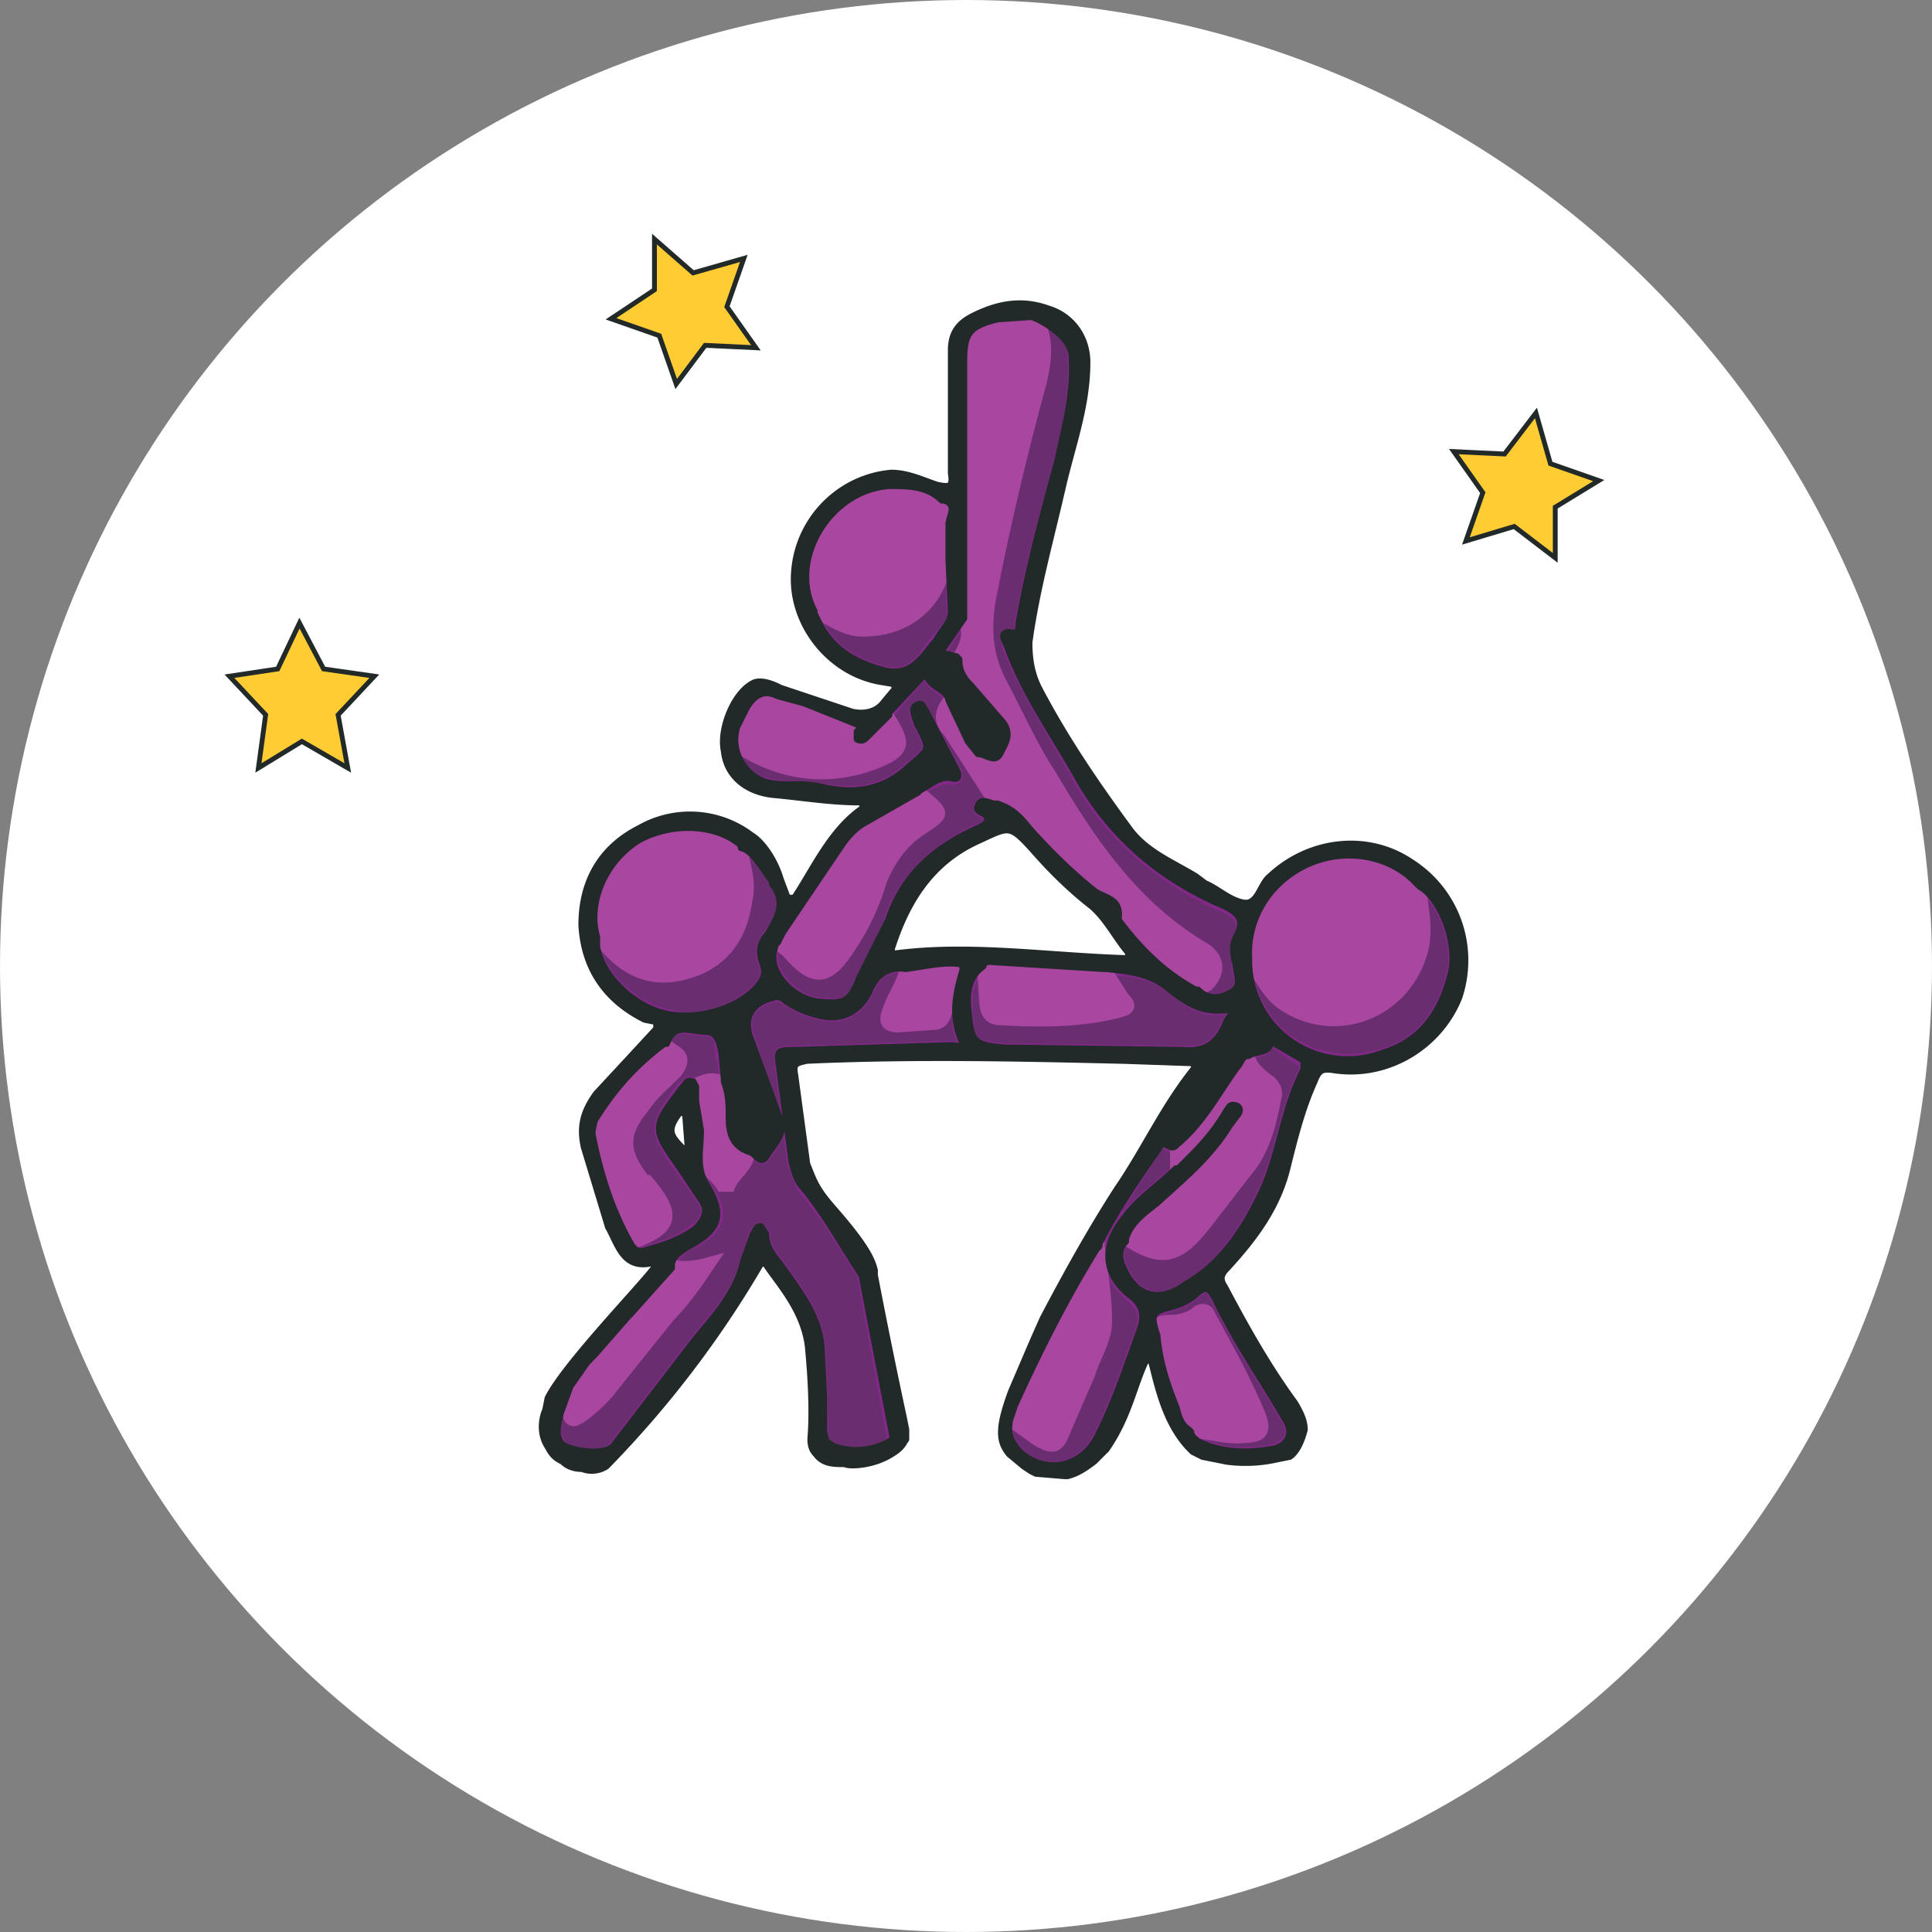
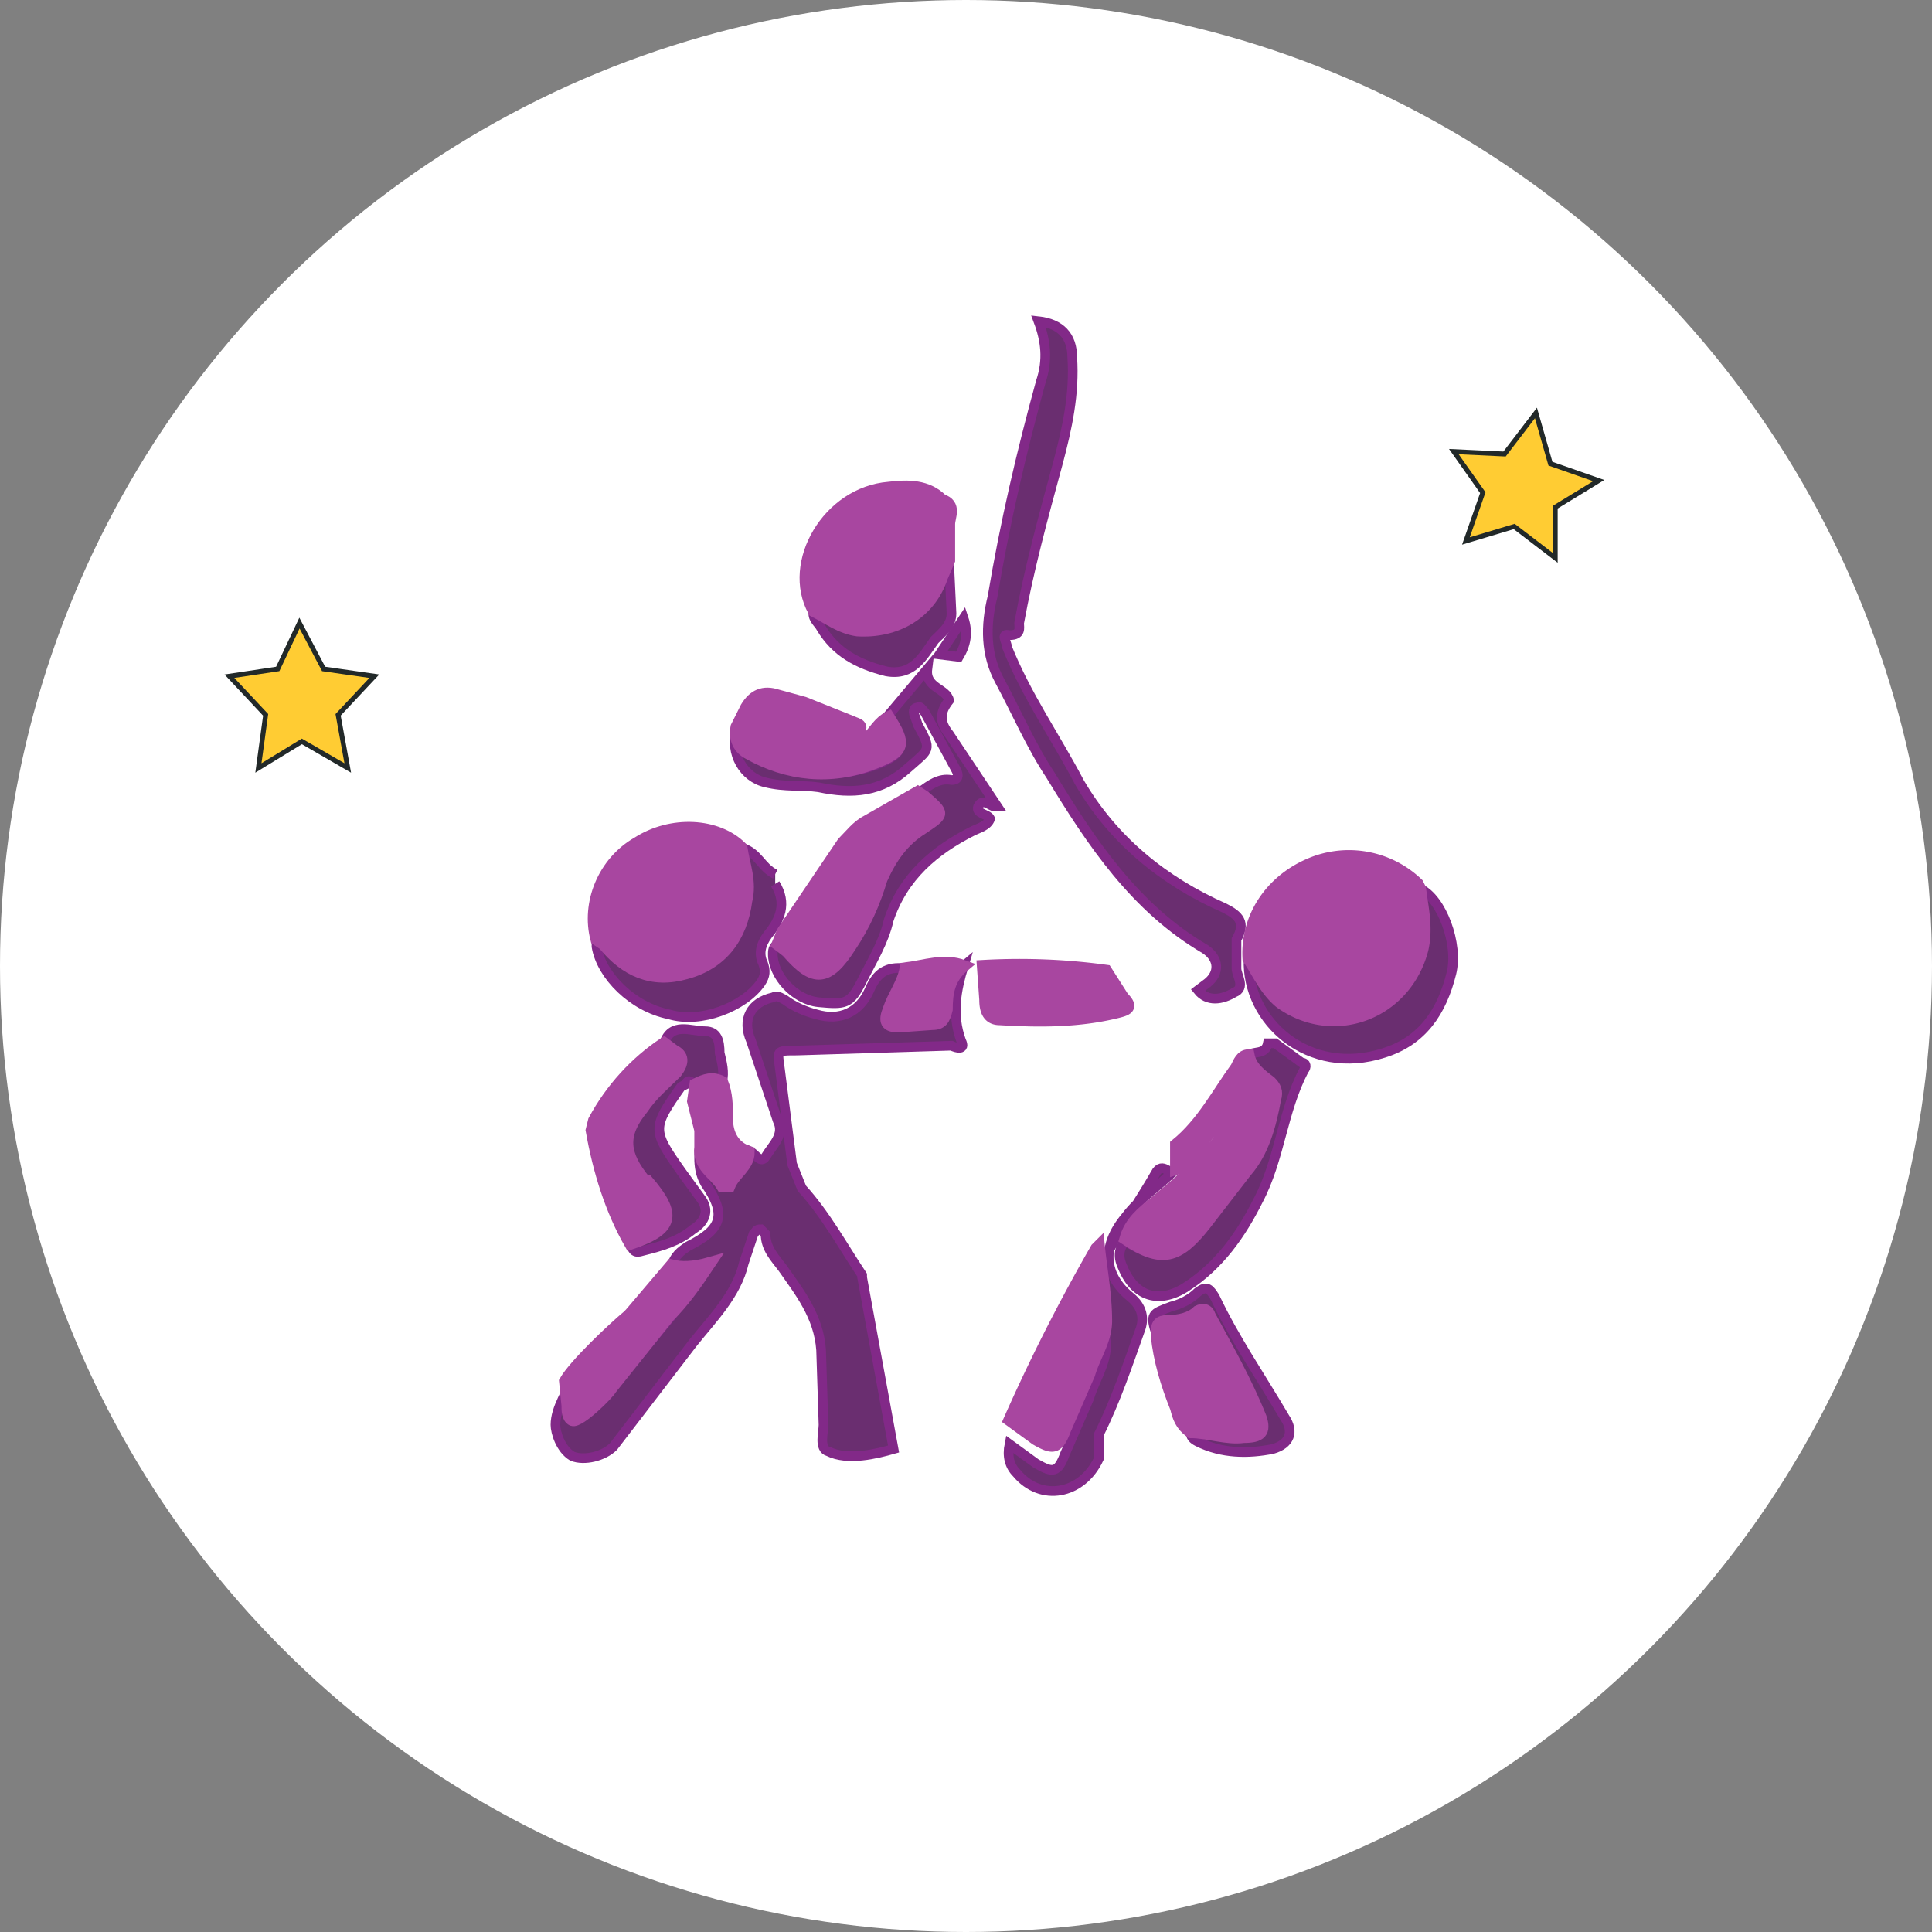
<svg xmlns="http://www.w3.org/2000/svg" viewBox="0 0 800 800">
  <rect x="0" y="0" width="800" height="800" fill="#808080" stroke="none" />
  <style>.st0{fill:#fff}.st1{fill:#6a2e70;stroke:#822988;stroke-width:4}.st1,.st2,.st3,.st4{stroke-miterlimit:10}.st2{fill:#a846a0;stroke-width:5;stroke:#a846a0}.st3,.st4{stroke:#222929}.st3{stroke-linecap:round;stroke-linejoin:round;fill:#222929;stroke-width:3}.st4{fill:#fc3;stroke-width:2}</style>
  <g id="bg">
    <circle id="XMLID_2_" class="st0" cx="400" cy="400" r="400" />
  </g>
  <g id="people">
    <g id="XMLID_5_">
      <path id="XMLID_66_" class="st1" d="M321 362c-6-3-7-9-14-11 1 7 4 14 2 22-2 15-10 26-25 30-14 4-25-1-34-12l-3-3v4c2 12 15 25 30 28 13 4 31-3 38-13 2-3 2-5 1-8-2-4-1-8 2-12 5-6 8-13 3-21" />
      <path id="XMLID_23_" class="st1" d="M357 529v-1c-8-12-15-25-25-36l-4-10-5-39c-1-8-2-8 7-8l64-2c2 1 6 2 4-2-4-11-2-21 1-31-6 5-7 11-7 18 0 4-2 6-6 6l-14 1c-5 0-6-2-4-7 2-6 6-11 7-17-8-1-12 2-15 9-4 9-12 13-22 10-4-1-9-3-13-6-2-1-3-2-5-1-9 2-13 9-9 18l11 33c3 6-2 10-5 15-2 3-4-1-6-2-1 6-6 9-9 14h-3c-3-5-10-8-8-16l-1-7c0 8-2 15 2 22 9 13 7 19-7 26-3 2-6 4-7 9 5 0 9 0 16-2l-16 22-25 30c-1 2-3 4-5 3-3-1-3-4-3-6l-1-9c-4 1-5 3-6 6-3 7-8 14-8 21 0 3 2 10 7 13 5 2 13 0 17-4l33-43c8-10 18-20 21-33l4-12c1-1 1-2 3-2l2 2c0 6 4 10 7 14 7 10 15 20 16 34l1 31c0 3-2 10 2 11 8 4 20 1 27-1l-13-71z" />
      <path id="XMLID_35_" class="st1" d="M435 321c17 28 35 55 64 72 6 4 6 10 1 14l-4 3c4 5 10 4 15 1 5-2 1-7 1-10v-12c4-7 1-10-5-13-25-11-46-28-60-52-10-19-22-36-30-56 0-2-3-6 1-5 5 0 4-3 4-5 4-22 10-44 16-66 4-15 7-29 6-44 0-9-5-14-14-15 3 8 4 16 1 25-8 29-15 59-20 89-3 12-3 24 3 35 7 13 13 27 21 39z" />
      <path id="XMLID_34_" class="st1" d="M317 324c8 2 15 1 22 2 14 3 26 2 37-8 9-8 10-7 4-18l-1-3c-1-2-1-4 1-4 1-1 2 1 3 2l13 24c1 2 1 4-2 4-5-1-9 2-13 5l2 2c8 7 8 7-1 13-8 5-13 13-17 22-3 9-7 19-13 27-8 14-15 15-26 3l-4-4c-2 1-2 3-2 4 0 9 9 19 19 20 11 1 13 1 18-9 4-8 9-16 11-25 6-18 19-29 35-37 2-1 6-2 7-5-1-2-6-2-5-5 2-4 5 0 7 0h1l-20-30c-4-5-4-9 0-14-1-5-10-5-9-13l-16 19v1c7 12 7 15-6 20-18 6-35 4-52-5-4-2-6-6-5-10-3 10 3 20 12 22z" />
-       <path id="XMLID_31_" class="st1" d="M401 421c1 12 3 12 15 13l74 1c10 1 15-4 18-12 1-1 3-2 2-5-10 1-15 0-24-8-9-7-18-8-28-8l7 11c4 4 2 5-2 6-16 4-32 4-49 3-5 0-6-4-7-8v-14c-6 5-7 13-6 21z" />
      <path id="XMLID_29_" class="st1" d="M573 436c16-5 24-17 28-33 3-12-4-31-13-35 1 8 3 16 1 25-7 27-37 38-59 22-6-5-9-12-13-18-1 26 25 49 56 39z" />
      <path id="XMLID_26_" class="st1" d="M516 485l-17 22c-11 14-18 16-33 7-3 3-3 7-1 11 5 12 15 15 26 8 14-9 23-22 30-36 9-17 10-37 19-54 1-1 1-3-1-3l-11-8h-3c-1 5-6 3-8 5 1 5 5 8 9 12 2 2 3 4 2 6-2 11-5 22-12 30z" />
-       <path id="XMLID_25_" class="st1" d="M455 594c7-14 12-29 17-43 2-5 1-10-4-14-11-9-12-21-2-33 6-8 14-13 21-20v-10c-2 4-5-3-8 1-8 14-17 26-24 41l3 31c0 8-5 15-7 22l-10 23c-3 8-5 8-12 4l-11-8c-1 5 0 9 3 12 10 12 27 9 34-6z" />
+       <path id="XMLID_25_" class="st1" d="M455 594c7-14 12-29 17-43 2-5 1-10-4-14-11-9-12-21-2-33 6-8 14-13 21-20c-2 4-5-3-8 1-8 14-17 26-24 41l3 31c0 8-5 15-7 22l-10 23c-3 8-5 8-12 4l-11-8c-1 5 0 9 3 12 10 12 27 9 34-6z" />
      <path id="XMLID_24_" class="st1" d="M284 449c1-3 3 0 4 0 4-2 7-3 11-1 1-4 0-8-1-12 0-5-1-9-6-9-6 0-14-4-17 5l4 3c4 3 4 5 1 9-5 5-10 9-14 15-9 11-8 19 1 30 13 14 12 20-6 26 1 3 2 4 5 3 8-2 15-4 21-9 5-3 7-8 3-13l-8-11c-12-17-12-18 0-35l2-1z" />
      <path id="XMLID_20_" class="st1" d="M367 278c11 2 15-6 20-13 3-3 7-6 7-11l-1-21-3 6c-5 15-19 23-35 22-7-1-12-5-18-8-1 3 2 5 3 7 6 10 15 15 27 18z" />
      <path id="XMLID_17_" class="st1" d="M516 595c-8 1-16-2-23-2 0 2 1 3 3 4 10 5 21 5 31 3 7-2 9-7 5-13-10-17-21-33-29-50-2-3-3-5-7-2-3 3-7 5-11 6-8 3-9 3-6 12 0-4 0-6 5-6 4 0 9-1 12-4 2-1 4-1 5 1 7 14 15 28 21 43 2 6 0 8-6 8z" />
      <path id="XMLID_14_" class="st1" d="M397 272c3-5 4-10 2-16l-10 15 8 1z" />
    </g>
    <g id="XMLID_117_">
      <path id="XMLID_149_" class="st2" d="M310 312c16 9 34 11 52 4 13-5 13-8 6-19-4 2-6 6-9 9-1 1-2 2-4 1v-3c3-4 0-4-2-5l-20-8-11-3c-6-2-10 0-13 5l-4 8c-1 5 1 9 5 11z" />
-       <path id="XMLID_148_" class="st2" d="M415 299c4 5 1 10-1 14s-6 0-9-1c-2 0-3-2-4-4l-8-18c-4 5-4 9 0 13l20 31c6 1 10 5 13 9 8 10 17 19 27 26 4 4 12 4 10 12 9 12 19 23 33 29l4-2c5-5 5-11-1-15-29-17-47-43-64-72-8-12-14-26-21-39-6-12-6-23-4-35 6-30 13-60 21-89 2-9 3-17-1-25l-1-1h-16c-12 3-14 6-14 18v107c3 5 1 10-2 15 0 5 2 9 5 13l13 14z" />
      <path id="XMLID_146_" class="st2" d="M530 415c22 16 52 5 59-22 2-9 0-17-1-25l-1-2a41 41 0 00-45-8c-16 7-26 22-25 39 4 6 7 13 13 18z" />
      <path id="XMLID_143_" class="st2" d="M250 391c9 11 20 16 34 12 15-4 23-15 25-30 2-8-1-15-2-22-10-10-29-11-43-2-14 8-21 25-17 40l3 2z" />
      <path id="XMLID_140_" class="st2" d="M355 261c16 1 30-7 35-22l3-7v-15c0-3 3-8-3-10-6-6-14-6-22-5-25 2-42 31-31 51 6 3 11 7 18 8z" />
      <path id="XMLID_137_" class="st2" d="M487 474v10c3-1 4-3 6-5l15-19c0-1 1-3 3-2s1 3 0 4l-2 4c-8 13-19 22-31 32-5 4-10 8-12 15 15 10 22 8 33-6l17-22c7-8 10-19 12-30 1-3 0-5-2-7-4-3-8-6-9-11-3 0-4 3-5 5-8 11-14 23-25 32z" />
      <path id="XMLID_135_" class="st2" d="M349 349l-25 37-2 5 4 3c11 13 17 12 26-2 6-9 10-18 13-28 4-9 9-16 17-21 9-6 9-6 1-13l-3-2-21 12v1-1c-4 2-7 6-10 9z" />
      <path id="XMLID_134_" class="st2" d="M496 543c-3 3-8 4-12 4-5 0-5 2-5 6 1 10 4 20 8 30 1 4 2 7 6 10 7 0 15 3 22 2 7 0 9-2 7-8-6-15-14-29-21-42-1-3-3-3-5-2z" />
      <path id="XMLID_133_" class="st2" d="M455 516l-1 1a760 760 0 00-36 71l11 8c7 4 9 4 12-4l10-23c2-7 7-14 7-22 0-11-2-21-3-31z" />
      <path id="XMLID_132_" class="st2" d="M408 414c0 4 1 8 6 8 17 1 33 1 49-3 4-1 6-2 2-6l-7-11a266 266 0 00-51-2l1 14z" />
      <path id="XMLID_131_" class="st2" d="M261 515c18-6 19-12 7-26h-1c-9-11-10-19-1-30 4-6 9-10 14-15 3-4 3-7-1-9l-4-3c-12 8-22 19-29 32l-1 4c3 17 8 33 16 47z" />
      <path id="XMLID_128_" class="st2" d="M235 582c0 2 0 5 2 6 3 1 15-11 16-13l24-30c6-6 11-13 17-22-7 2-12 2-16 1l-17 20-1 1c-6 5-22 20-26 27l1 10z" />
      <path id="XMLID_125_" class="st2" d="M372 425l14-1c4 0 5-2 6-6 0-7 1-13 7-18-8-3-16 0-24 1-1 6-5 11-7 17-2 5-1 7 4 7z" />
      <path id="XMLID_120_" class="st2" d="M299 491h3c2-5 8-8 8-14-6-2-9-7-9-14 0-5 0-10-2-15-4-2-7-1-11 1l-1 7 3 12v7c-1 8 6 11 9 16z" />
    </g>
-     <path id="XMLID_15_" class="st3" d="M584 357c-18-12-42-9-58 6-4 3-5 12-11 11s-11-6-16-8l-4-3c-10-6-20-10-27-19-14-19-27-38-38-59-3-6-4-12-4-19 3-22 9-43 14-65 4-17 10-33 10-51 0-10-6-19-16-22-11-4-21-2-31 3-6 3-9 7-9 14v51c1 6-1 6-6 5-6-2-12-5-19-5-22 2-39 20-40 42-1 20 14 40 35 44l6 1 1 2-5 6c-3 4-8 5-13 4l-30-10s-7-4-11-2c-8 4-14 19-12 28 1 10 9 17 21 18 11 1 23 3 35 3 1 0 2 2 1 3-13 9-20 25-28 37h-3l-3-8c-2-7-7-15-12-18a42 42 0 00-46-3c-16 8-24 22-24 40 1 18 10 31 26 39l5 1v3l-12 13-13 14c-5 7-7 13-5 22l10 33c4 7 6 17 17 15 2-1 3 1 2 2-5 7-37 40-44 54l-1 5c-1 2-3 9 1 15 2 4 4 5 6 6 3 3 7 3 8 3a11 11 0 0010-1 428 428 0 0064-84h2c5 8 17 20 18 37 2 22 1 33 1 33 0 2-1 6 2 9 3 4 7 4 12 4 1 1 11 1 19-4 5-3 5-5 6-6v-4l-1-5a2635 2635 0 01-12-59v-2c-1-4-3-9-14-22-6-7-9-10-12-17l-2-5-5-37c-1-5 1-5 5-6 44-2 88-1 131 0l29 1 1 2c-13 16-21 34-32 50-11 17-21 35-31 54l-4 9-9 21c-6 16-5 21-1 26l6 5 3 2 2 1 12 1h1c4-1 7-3 11-6l5-5c9-13 11-25 16-36 0-2 2-1 3 0 3 12 6 25 15 35l2 2 4 2 10 2a59 59 0 0021-1l5-1c3-2 5-7 6-11 0-3-1-6-4-11-11-15-20-31-29-48-2-3-2-5 1-8 11-12 21-25 25-42 3-12 6-24 11-35 2-5 3-6 9-5 22 3 43-10 51-30 7-21-1-44-20-56zm-217-79c-12-3-21-8-27-18l-3-6v-1c-11-21 6-50 31-52 8 0 16 0 22 6h1c6 2 2 7 2 10v15l1 21c0 5-4 8-6 12-6 7-10 15-21 13zm-18 71c3-4 6-7 10-9l21-12 1-1c4-2 8-6 13-5 3 1 3-1 2-3l-13-25c-1-1-1-3-3-2-3 1-1 4-1 5l1 3c6 11 5 10-4 18-11 10-23 11-36 8-8-2-15 0-23-2-9-3-15-13-12-23l4-8c3-5 7-8 13-5l11 3 20 8c2 1 5 1 2 4v3c2 1 3 0 4-1l9-9v-1l14-15h2c2 5 8 5 9 10l8 17 4 5c3 0 7 4 9 0s5-8 1-13l-13-15c-3-3-5-6-5-11l-1-1-4-1c-2 0-2-1-2-2l9-13V150c0-12 2-15 14-18l14-1c1 0 17 7 17 17 1 15-3 29-6 43-6 22-12 44-16 67 0 2 0 5-4 4-4 0-2 3-1 5 7 20 20 38 30 56 14 24 34 41 60 52 6 3 9 6 5 13-2 4-1 8 0 12 0 4 3 8-2 11s-10 3-14-1h-1c-13-7-23-17-32-29v-1c1-8-6-8-10-11-10-8-19-17-27-26-4-5-7-8-13-10h-1c-2 0-6-3-7 1-1 2 2 2 4 4v2c-1 2-4 3-6 4-17 8-29 19-35 37l-12 24c-4 10-6 11-17 10-10-1-20-11-19-20l1-4 1-1 2-4 25-37zm-102 43v-4c-4-14 3-31 17-40 14-8 33-7 43 2v1c5 1 9 9 13 14v1c6 8 2 14-2 21-3 3-4 7-2 12 1 3 1 5-1 8-7 10-25 16-39 13s-27-16-29-28zm152 9c-3 10-5 19-1 29 2 5-2 3-4 3l-64 2c-9 0-8 0-7 8l5 38c1 4 2 8 5 11 9 11 16 24 24 36l13 68a28 28 0 01-25 3l-3-2-1-4v-3-11l-1-21c-1-13-9-23-16-33-3-4-7-8-7-14l-2-3c-2 0-2 2-3 3l-4 11c-3 14-13 24-21 34l-33 43c-4 4-16 2-20 0-6-3-2-13-2-14l4-11 7-10 3-3 14-16 1-1 17-19v-1c0-4 4-6 7-8 13-7 15-13 7-26-4-7-2-14-2-22l-2-12v-6l-1-2c-1 0-2-1-3 1l-1 1c-13 17-13 17-1 34l8 12c4 5 2 9-2 13-7 5-14 7-21 9-3 1-5-1-6-3-8-14-13-30-16-46l1-5c8-13 17-23 29-32h1c3-9 10-5 16-5 5 0 6 4 7 9l1 11v1c2 5 2 10 2 15 0 7 2 12 9 14 2 1 4 5 6 2 3-5 8-9 6-15l-12-33c-4-9 0-16 9-18 2-1 4 0 5 1 4 3 9 5 13 6 10 3 18-1 22-10 3-7 8-10 15-9 8-1 15-3 23-2l1 2zm-114 74c0 2-2 2-2 1-6-6-7-8-2-15 1-1 3 0 3 1l1 13zm86-80c-1 1-2-1-2-2 6-19 16-36 36-45 13-6 13-7 23 4 7 8 15 16 24 23 6 5 10 13 15 19 1 1 0 3-1 3-32-1-64-6-95-2zm119 40l-74-1c-12-1-14-2-15-14-1-7-1-15 6-20v-1l2-1 48 3h1c10 1 19 2 27 9 9 7 14 9 24 8 1 0 2 1 1 2l-2 3c-3 8-8 13-18 12zm42 152c4 6 2 11-4 13-11 2-22 2-32-3-1-1-3-2-3-4l-1-1c-3-2-4-5-5-9-4-10-7-19-8-30-3-9-2-10 6-12 4-1 8-3 11-6 4-3 5-1 7 2 8 17 19 33 29 50zm8-144c-9 17-10 37-19 54-7 14-16 27-30 35-11 8-21 5-26-7-2-4-2-8 1-11v-1c2-7 8-11 13-15 11-10 22-19 30-32l3-4c1-1 2-3 0-4-3-1-3 1-4 2-4 7-9 13-15 19l-5 5h-1c-7 7-15 12-21 20-10 12-9 24 3 33 5 4 5 9 3 14-5 14-10 29-17 43-7 15-24 17-34 6-3-4-4-7-3-12l2-6c10-22 21-44 34-65l1-1v-1c7-14 16-27 25-40 2-4 5 2 7-1 11-9 17-21 25-32 2-2 2-5 5-5 3-2 8-1 9-5 0-2 1-1 2 0l12 7v4zm61-40c-4 16-12 28-28 33a41 41 0 01-56-39c-1-17 9-33 26-40 15-6 33-3 44 9l1 1c9 5 16 24 13 36z" />
  </g>
  <g id="bg_x5F_stars">
    <path id="XMLID_28_" class="st4" d="M607 224l7-20-12-17 21 1 13-17 6 21 20 7-18 11v21l-17-13z" />
-     <path id="XMLID_13_" class="st4" d="M280 159l-7-20-20-7 18-12V99l16 14 21-6-7 20 12 17-21-1z" />
    <path id="XMLID_19_" class="st4" d="M107 318l3-22-15-16 20-3 9-19 10 19 21 3-15 16 4 22-19-11z" />
  </g>
</svg>